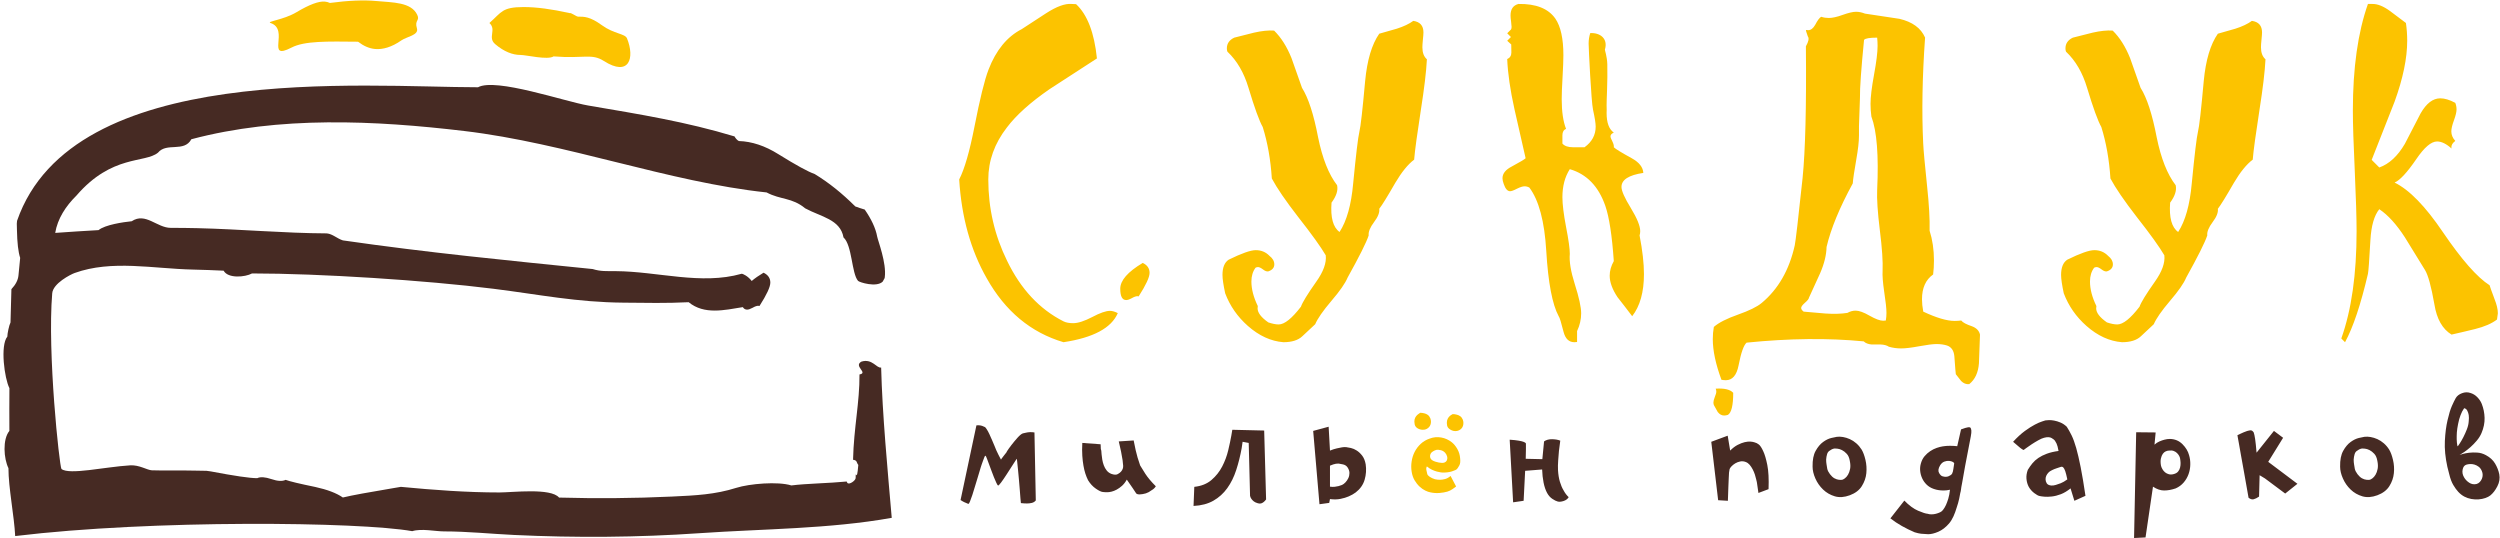
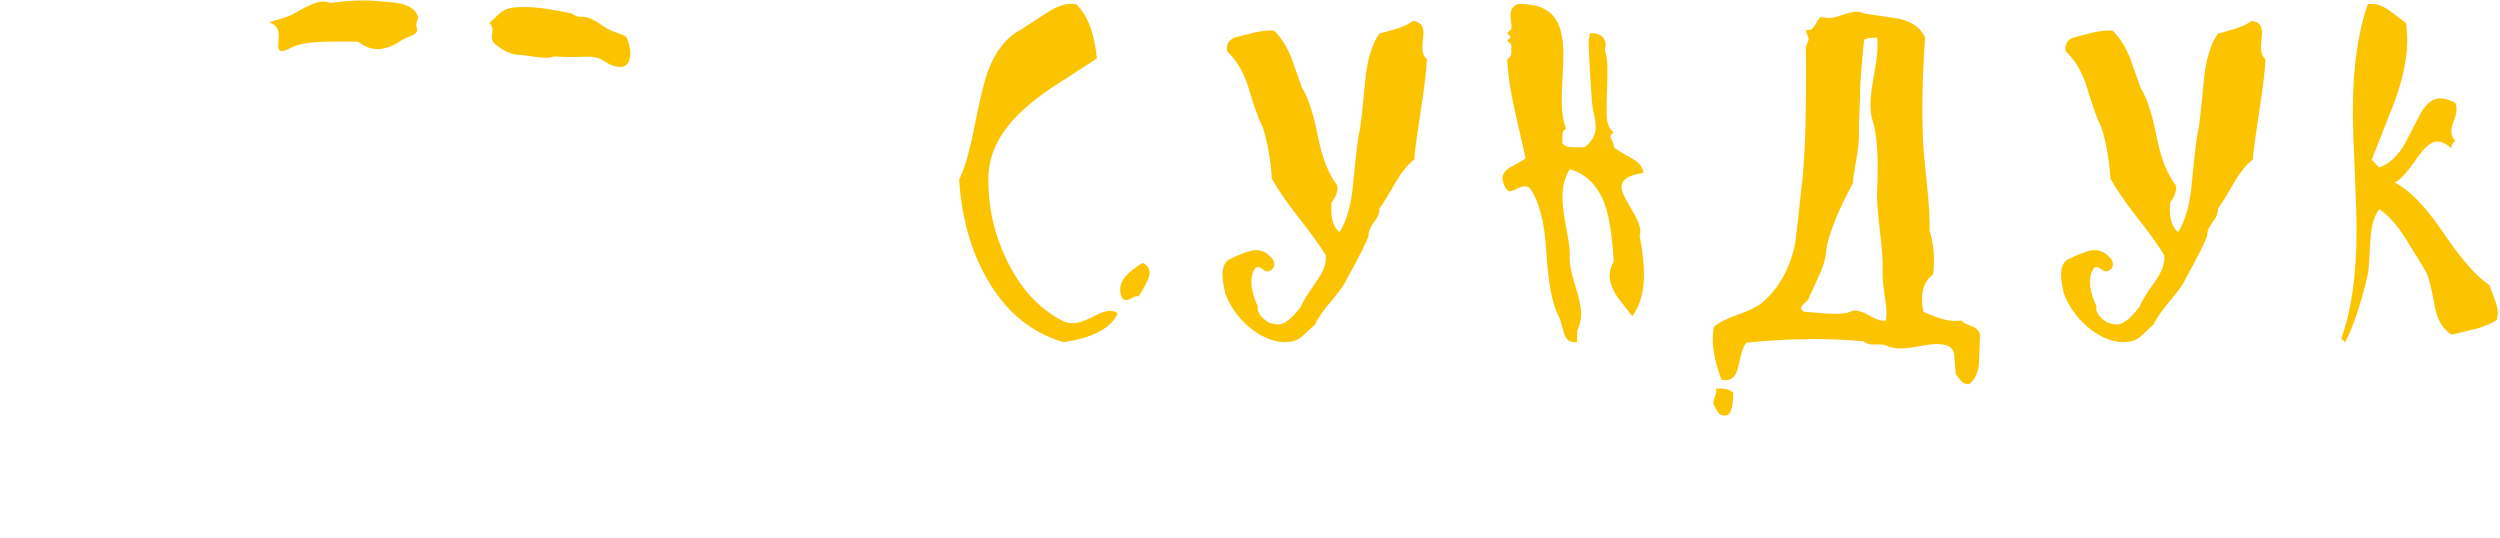
<svg xmlns="http://www.w3.org/2000/svg" width="540.1pt" height="116.3pt" viewBox="0 0 540.1 116.3" version="1.1">
  <defs>
    <clipPath id="clip1">
-       <path d="M 326 84 L 540.102 84 L 540.102 116.301 L 326 116.301 Z M 326 84 " />
-     </clipPath>
+       </clipPath>
  </defs>
  <g id="surface1">
    <path style=" stroke:none;fill-rule:evenodd;fill:rgb(98.827%,76.562%,0%);fill-opacity:1;" d="M 241.488 67.645 C 240.117 70.855 236.203 72.957 229.762 73.93 C 222.711 71.844 217.168 67.246 213.164 60.105 C 209.707 54.027 207.727 46.934 207.223 38.77 C 208.383 36.516 209.477 32.711 210.527 27.352 C 211.688 21.41 212.691 17.301 213.559 15.047 C 215.188 10.812 217.594 7.906 220.746 6.289 C 222.496 5.164 224.25 4.023 226 2.863 C 228.27 1.402 230.098 0.734 231.496 0.855 L 232.473 0.898 C 234.906 3.152 236.414 7.066 236.98 12.625 C 233.566 14.832 230.141 17.055 226.715 19.281 C 222.621 22.113 219.559 24.852 217.535 27.531 C 214.852 30.988 213.512 34.734 213.512 38.77 C 213.512 45 214.867 50.848 217.578 56.359 C 220.52 62.449 224.582 66.805 229.762 69.426 C 230.324 69.699 231.023 69.82 231.848 69.82 C 232.898 69.82 234.254 69.379 235.957 68.496 C 237.648 67.598 238.93 67.156 239.797 67.156 C 240.27 67.156 240.832 67.309 241.488 67.645 Z M 248.355 58.949 C 248.355 59.891 247.562 61.582 245.992 64.035 L 245.719 63.988 C 245.43 63.988 245.02 64.125 244.516 64.414 C 244.016 64.688 243.602 64.824 243.312 64.824 C 242.445 64.824 242.02 64.02 242.02 62.375 C 242.02 60.594 243.633 58.734 246.879 56.801 C 247.867 57.273 248.355 57.988 248.355 58.949 Z M 308.266 12.809 C 308.129 15.52 307.688 19.145 306.973 23.695 C 306.18 28.844 305.68 32.438 305.512 34.492 C 304.172 35.496 302.816 37.172 301.445 39.488 C 299.723 42.488 298.566 44.359 297.973 45.105 C 298.078 45.883 297.715 46.844 296.848 47.984 C 295.992 49.125 295.598 50.086 295.688 50.863 C 295.188 52.383 293.664 55.414 291.137 59.969 C 290.633 61.188 289.477 62.859 287.633 65.008 C 285.805 67.156 284.648 68.832 284.133 70.047 C 283.188 70.945 282.258 71.816 281.344 72.652 C 280.445 73.504 279.074 73.93 277.266 73.93 C 274.566 73.719 272.012 72.547 269.59 70.414 C 267.367 68.449 265.723 66.105 264.688 63.363 C 264.305 61.582 264.105 60.258 264.105 59.391 C 264.105 57.789 264.547 56.695 265.445 56.102 C 268.234 54.73 270.184 54.043 271.293 54.043 C 272.48 54.043 273.473 54.457 274.277 55.293 C 274.965 55.824 275.301 56.434 275.301 57.121 C 275.301 57.82 274.871 58.34 274.004 58.629 C 273.684 58.688 273.289 58.551 272.848 58.203 C 272.406 57.867 272.039 57.699 271.781 57.699 C 271.598 57.699 271.418 57.746 271.25 57.836 C 270.656 58.629 270.352 59.633 270.352 60.82 C 270.352 62.449 270.809 64.215 271.734 66.121 C 271.707 66.301 271.691 66.469 271.691 66.621 C 271.691 67.566 272.469 68.57 274.004 69.652 C 274.871 69.941 275.617 70.094 276.242 70.094 C 277.492 70.094 279.09 68.816 281.055 66.258 C 281.359 65.359 282.457 63.562 284.359 60.867 C 285.914 58.688 286.598 56.785 286.414 55.156 C 285.363 53.359 283.398 50.617 280.477 46.902 C 277.75 43.387 275.848 40.598 274.766 38.559 C 274.508 34.508 273.852 30.809 272.801 27.441 C 272.055 26.133 271.035 23.316 269.727 18.977 C 268.75 15.703 267.23 13.098 265.172 11.164 C 265.082 10.949 265.051 10.723 265.051 10.449 C 265.051 9.414 265.586 8.637 266.648 8.133 C 268.082 7.77 269.496 7.418 270.93 7.051 C 272.605 6.672 274.035 6.52 275.254 6.609 C 276.777 8.102 278.023 10.082 279.016 12.551 C 279.777 14.68 280.539 16.828 281.285 18.977 C 282.652 21.137 283.812 24.699 284.754 29.633 C 285.684 34.219 287.055 37.676 288.867 40.02 C 289.109 41.133 288.699 42.379 287.664 43.781 C 287.422 47.008 288 49.125 289.398 50.117 C 290.953 47.727 291.93 44.238 292.34 39.625 C 292.949 33.379 293.391 29.664 293.68 28.461 C 293.953 27.395 294.363 23.742 294.926 17.5 C 295.355 13.008 296.359 9.594 297.973 7.281 C 299.223 6.914 300.484 6.566 301.766 6.199 C 303.242 5.727 304.43 5.164 305.328 4.508 C 306.789 4.723 307.52 5.543 307.52 7.008 C 307.52 7.34 307.477 7.859 307.398 8.59 C 307.324 9.32 307.293 9.867 307.293 10.219 C 307.293 11.375 307.613 12.246 308.266 12.809 Z M 355.023 37.355 C 351.871 37.828 350.305 38.832 350.305 40.387 C 350.305 41.223 350.973 42.746 352.328 44.953 C 353.684 47.176 354.352 48.836 354.352 49.934 C 354.352 50.254 354.309 50.574 354.215 50.863 C 354.84 54.105 355.16 56.891 355.16 59.207 C 355.16 63.105 354.309 66.137 352.617 68.312 C 351.582 66.941 350.531 65.57 349.449 64.203 C 348.324 62.512 347.758 60.957 347.758 59.57 C 347.758 58.52 348.051 57.469 348.645 56.406 C 348.262 50.863 347.652 46.902 346.816 44.48 C 345.355 40.262 342.797 37.613 339.141 36.547 C 338.074 38.207 337.543 40.234 337.543 42.609 C 337.543 44.102 337.801 46.246 338.332 49.035 C 338.883 51.836 339.141 53.77 339.141 54.836 C 338.988 56.48 339.355 58.645 340.207 61.352 C 341.137 64.262 341.594 66.379 341.594 67.688 C 341.594 68.996 341.305 70.277 340.711 71.527 L 340.711 73.887 C 340.496 73.918 340.297 73.93 340.129 73.93 C 338.957 73.93 338.195 73.199 337.801 71.738 C 337.297 69.73 336.949 68.57 336.734 68.312 C 335.363 65.785 334.465 61.078 334.055 54.211 C 333.676 47.816 332.457 43.246 330.402 40.523 C 330.066 40.34 329.73 40.25 329.363 40.25 C 328.953 40.25 328.406 40.43 327.703 40.781 C 327.004 41.148 326.516 41.312 326.242 41.312 C 325.68 41.312 325.223 40.797 324.871 39.762 C 324.691 39.289 324.598 38.863 324.598 38.512 C 324.598 37.492 325.27 36.656 326.609 35.969 C 328.391 35.012 329.379 34.414 329.594 34.188 C 328.785 30.672 327.996 27.152 327.188 23.605 C 326.258 19.418 325.742 15.809 325.617 12.762 C 326.211 12.504 326.516 12.016 326.516 11.348 C 326.516 9.914 326.488 9.32 326.426 9.551 L 325.617 8.805 L 326.426 7.996 L 325.617 7.188 L 326.426 6.383 C 326.516 6.262 326.562 6.078 326.562 5.805 C 326.562 5.621 326.516 5.254 326.457 4.691 C 326.379 4.129 326.336 3.688 326.336 3.352 C 326.336 1.98 326.898 1.16 328.039 0.855 C 331.832 0.793 334.496 1.844 336.02 4.023 C 337.176 5.711 337.754 8.348 337.754 11.926 C 337.754 12.961 337.695 14.543 337.574 16.676 C 337.449 18.793 337.391 20.375 337.391 21.426 C 337.391 24.121 337.711 26.27 338.332 27.852 C 337.801 28.051 337.543 28.523 337.543 29.223 C 337.543 30.457 337.543 31.051 337.543 31.02 C 338.016 31.555 338.777 31.812 339.812 31.812 C 340.648 31.812 341.484 31.812 342.324 31.812 C 343.922 30.656 344.73 29.176 344.73 27.352 C 344.73 26.621 344.531 25.387 344.152 23.68 C 343.77 21.961 343.207 10.316 343.207 9.418 C 343.207 8.629 343.328 7.867 343.555 7.152 C 345.672 7.027 347.449 8.324 346.723 10.715 C 346.688 10.832 347.199 12.211 347.242 13.867 C 347.34 17.258 347.055 22.219 347.09 22.723 C 347.145 23.465 347.09 24.031 347.09 24.41 C 347.09 26.496 347.605 27.914 348.645 28.645 C 348.172 28.859 347.926 29.133 347.926 29.453 C 347.926 29.664 348.062 30.031 348.34 30.562 C 348.598 31.098 348.703 31.523 348.645 31.812 C 349.008 32.176 350.305 32.969 352.527 34.188 C 354.125 35.07 354.961 36.137 355.023 37.355 Z M 427.758 72.285 C 427.727 73.641 427.652 75.715 427.531 78.484 C 427.379 80.512 426.676 82.004 425.43 82.992 C 424.773 83.055 424.195 82.824 423.691 82.32 C 423.297 81.82 422.914 81.316 422.535 80.844 C 422.504 80.754 422.398 79.445 422.215 76.918 C 422.094 75.727 421.574 74.969 420.648 74.648 C 419.977 74.434 419.215 74.328 418.379 74.328 C 417.57 74.328 416.32 74.496 414.633 74.801 C 412.941 75.121 411.633 75.273 410.703 75.273 C 409.789 75.273 408.906 75.148 408.07 74.906 C 407.656 74.617 407.047 74.449 406.242 74.418 C 405.617 74.418 404.977 74.418 404.324 74.418 C 403.621 74.359 403.043 74.145 402.633 73.75 C 394.957 73.004 386.535 73.094 377.34 74.023 C 376.715 74.555 376.137 76.184 375.605 78.926 C 375.191 81.074 374.262 82.141 372.848 82.141 C 372.543 82.141 372.223 82.109 371.902 82.047 C 370.656 78.684 370.031 75.758 370.031 73.262 C 370.031 72.348 370.105 71.465 370.258 70.629 C 371.293 69.715 373.031 68.832 375.453 67.977 C 377.871 67.125 379.594 66.289 380.598 65.449 C 384.16 62.48 386.551 58.34 387.738 53.008 C 387.938 52.051 388.5 47.207 389.43 38.465 C 390.023 32.574 390.27 23.086 390.145 10.008 C 390.738 8.957 390.875 8.254 390.559 7.859 C 390.254 6.992 390.117 6.535 390.145 6.473 C 390.328 6.504 390.496 6.52 390.648 6.52 C 391.211 6.52 391.715 6.137 392.156 5.363 C 392.66 4.387 393.102 3.809 393.449 3.625 C 394.012 3.809 394.562 3.883 395.109 3.883 C 395.84 3.883 396.848 3.672 398.094 3.215 C 399.344 2.773 400.301 2.543 400.988 2.543 C 401.613 2.543 402.25 2.684 402.906 2.941 C 405.375 3.305 407.855 3.672 410.352 4.066 C 413.156 4.723 414.996 6.062 415.895 8.117 C 415.285 16.629 415.164 24.23 415.484 30.914 C 415.547 32.375 415.836 35.496 416.336 40.293 C 416.75 44.16 416.93 47.344 416.871 49.84 C 417.496 51.805 417.812 53.938 417.812 56.27 C 417.812 57.305 417.754 58.324 417.633 59.297 C 416.031 60.426 415.227 62.207 415.227 64.656 C 415.227 65.449 415.316 66.348 415.5 67.324 C 418.348 68.664 420.602 69.332 422.277 69.332 C 422.746 69.332 423.219 69.301 423.707 69.242 C 424.027 69.668 424.805 70.078 426.023 70.488 C 426.996 70.855 427.574 71.449 427.758 72.285 Z M 374.445 84.863 C 374.445 87.559 374.066 89.16 373.289 89.633 C 372.984 89.723 372.727 89.77 372.48 89.77 C 371.949 89.77 371.492 89.508 371.098 89.008 C 370.836 88.504 370.547 88.004 370.258 87.5 C 370.199 87.316 370.168 87.133 370.168 86.953 C 370.168 86.66 370.273 86.266 370.473 85.75 C 370.684 85.246 370.793 84.863 370.793 84.59 C 370.793 84.395 370.746 84.18 370.656 83.965 C 372.527 83.844 373.793 84.148 374.445 84.863 Z M 407.414 69.242 C 407.504 68.707 407.551 68.16 407.551 67.598 C 407.551 66.637 407.383 65.129 407.062 63.043 C 406.773 61.051 406.652 59.555 406.715 58.535 C 406.805 56.512 406.605 53.586 406.121 49.734 C 405.648 45.883 405.449 42.973 405.543 41.008 C 405.891 33.609 405.48 28.324 404.293 25.172 C 404.172 24.273 404.109 23.375 404.109 22.445 C 404.109 20.953 404.367 18.852 404.871 16.113 C 405.375 13.371 405.633 11.316 405.633 9.914 C 405.633 9.32 405.602 8.727 405.543 8.133 C 403.91 8.133 402.969 8.285 402.707 8.621 C 402.098 14.805 401.793 18.992 401.824 21.152 L 401.613 27.273 C 401.613 27.914 401.613 28.582 401.613 29.27 C 401.613 30.578 401.414 32.316 401.035 34.445 C 400.594 36.973 400.332 38.711 400.273 39.625 C 397.426 44.832 395.535 49.414 394.609 53.359 C 394.578 55.066 394.121 56.953 393.223 59.023 C 392.43 60.789 391.621 62.543 390.816 64.293 C 390.785 64.566 390.496 64.934 389.949 65.402 C 389.398 65.891 389.125 66.258 389.125 66.531 C 389.125 66.789 389.309 67.062 389.66 67.324 C 389.871 67.324 391.441 67.461 394.395 67.734 C 396.176 67.855 397.746 67.809 399.113 67.598 C 399.707 67.262 400.301 67.109 400.895 67.109 C 401.645 67.109 402.648 67.477 403.91 68.207 C 405.176 68.922 406.148 69.289 406.836 69.289 C 407.047 69.289 407.23 69.273 407.414 69.242 Z M 489.438 12.809 C 489.301 15.52 488.859 19.145 488.145 23.695 C 487.352 28.844 486.848 32.438 486.68 34.492 C 485.34 35.496 483.984 37.172 482.617 39.488 C 480.895 42.488 479.738 44.359 479.145 45.105 C 479.25 45.883 478.883 46.844 478.016 47.984 C 477.164 49.125 476.77 50.086 476.859 50.863 C 476.355 52.383 474.836 55.414 472.305 59.969 C 471.805 61.188 470.648 62.859 468.805 65.008 C 466.977 67.156 465.82 68.832 465.301 70.047 C 464.359 70.945 463.43 71.816 462.516 72.652 C 461.617 73.504 460.246 73.93 458.434 73.93 C 455.738 73.719 453.18 72.547 450.758 70.414 C 448.535 68.449 446.891 66.105 445.855 63.363 C 445.477 61.582 445.277 60.258 445.277 59.391 C 445.277 57.789 445.719 56.695 446.617 56.102 C 449.402 54.73 451.352 54.043 452.465 54.043 C 453.652 54.043 454.641 54.457 455.449 55.293 C 456.133 55.824 456.469 56.434 456.469 57.121 C 456.469 57.82 456.043 58.34 455.176 58.629 C 454.855 58.688 454.461 58.551 454.02 58.203 C 453.578 57.867 453.211 57.699 452.953 57.699 C 452.77 57.699 452.586 57.746 452.418 57.836 C 451.824 58.629 451.52 59.633 451.52 60.82 C 451.52 62.449 451.977 64.215 452.906 66.121 C 452.875 66.301 452.859 66.469 452.859 66.621 C 452.859 67.566 453.637 68.57 455.176 69.652 C 456.043 69.941 456.789 70.094 457.414 70.094 C 458.664 70.094 460.262 68.816 462.227 66.258 C 462.531 65.359 463.625 63.562 465.531 60.867 C 467.082 58.688 467.77 56.785 467.586 55.156 C 466.535 53.359 464.57 50.617 461.648 46.902 C 458.922 43.387 457.02 40.598 455.938 38.559 C 455.676 34.508 455.023 30.809 453.973 27.441 C 453.227 26.133 452.207 23.316 450.895 18.977 C 449.922 15.703 448.398 13.098 446.344 11.164 C 446.25 10.949 446.223 10.723 446.223 10.449 C 446.223 9.414 446.754 8.637 447.82 8.133 C 449.25 7.77 450.668 7.418 452.098 7.051 C 453.773 6.672 455.207 6.52 456.426 6.609 C 457.945 8.102 459.195 10.082 460.184 12.551 C 460.945 14.68 461.707 16.828 462.453 18.977 C 463.824 21.137 464.98 24.699 465.926 29.633 C 466.855 34.219 468.227 37.676 470.039 40.02 C 470.281 41.133 469.871 42.379 468.836 43.781 C 468.59 47.008 469.168 49.125 470.57 50.117 C 472.125 47.727 473.098 44.238 473.508 39.625 C 474.117 33.379 474.559 29.664 474.848 28.461 C 475.125 27.395 475.535 23.742 476.098 17.5 C 476.523 13.008 477.531 9.594 479.145 7.281 C 480.391 6.914 481.656 6.566 482.934 6.199 C 484.414 5.727 485.602 5.164 486.5 4.508 C 487.961 4.723 488.691 5.543 488.691 7.008 C 488.691 7.34 488.645 7.859 488.57 8.59 C 488.492 9.32 488.461 9.867 488.461 10.219 C 488.461 11.375 488.781 12.246 489.438 12.809 Z M 539.637 67.688 C 539.637 67.688 539.574 68.129 539.453 69.027 C 538.324 69.895 536.742 70.582 534.715 71.086 C 533.027 71.496 531.336 71.906 529.629 72.285 C 527.68 71.098 526.434 68.922 525.93 65.77 C 525.246 61.871 524.559 59.391 523.891 58.324 C 522.43 55.965 520.98 53.617 519.551 51.273 C 517.738 48.473 515.895 46.445 514.023 45.195 C 512.926 46.539 512.285 48.762 512.105 51.852 C 511.859 56.191 511.691 58.629 511.57 59.16 C 510.016 65.801 508.371 70.719 506.621 73.93 L 505.816 73.125 C 508.023 66.941 509.117 59.223 509.117 49.977 C 509.117 47.055 508.98 42.699 508.723 36.898 C 508.449 31.098 508.312 26.758 508.312 23.879 C 508.312 14.68 509.395 7.008 511.57 0.855 L 512.5 0.855 C 513.609 0.824 514.891 1.328 516.336 2.379 C 517.48 3.23 518.621 4.098 519.777 4.965 C 519.961 6.246 520.051 7.523 520.051 8.805 C 520.051 12.578 519.141 16.965 517.328 21.961 C 515.684 26.148 514.039 30.352 512.379 34.539 L 514.023 36.184 C 516.168 35.422 518.012 33.699 519.551 31.066 C 520.691 28.887 521.82 26.695 522.945 24.504 C 524.195 22.324 525.609 21.242 527.195 21.242 C 528.137 21.242 529.219 21.562 530.438 22.219 C 530.621 22.676 530.711 23.148 530.711 23.648 C 530.711 24.184 530.527 24.977 530.148 25.996 C 529.77 27.016 529.586 27.824 529.586 28.387 C 529.586 29.133 529.875 29.816 530.438 30.441 C 529.781 30.945 529.508 31.492 529.629 32.086 C 528.504 31.066 527.469 30.562 526.508 30.562 C 525.23 30.562 523.738 31.844 522 34.402 C 520.023 37.293 518.453 38.969 517.328 39.441 C 520.508 40.996 523.98 44.559 527.758 50.145 C 531.809 56.102 535.172 59.922 537.852 61.629 C 537.867 61.766 538.234 62.77 538.918 64.613 C 539.391 65.801 539.637 66.82 539.637 67.688 Z M 539.637 67.688 " />
    <g clip-path="url(#clip1)" clip-rule="nonzero">
      <path style=" stroke:none;fill-rule:evenodd;fill:rgb(27.44%,16.479%,13.719%);fill-opacity:1;" d="M 511.953 103.652 C 512.09 103.625 512.285 103.523 512.531 103.344 C 512.777 103.164 513.004 102.906 513.211 102.562 C 513.418 102.219 513.57 101.797 513.664 101.305 C 513.762 100.809 513.742 100.23 513.605 99.57 C 513.492 98.91 513.273 98.402 512.945 98.043 C 512.613 97.688 512.27 97.418 511.914 97.238 C 511.555 97.062 511.227 96.957 510.922 96.93 C 510.621 96.902 510.426 96.891 510.344 96.891 C 510.016 96.918 509.684 97.055 509.355 97.301 C 509.023 97.465 508.805 97.734 508.695 98.105 C 508.586 98.477 508.516 98.871 508.488 99.281 C 508.488 99.668 508.516 100.012 508.57 100.312 C 508.625 100.617 508.68 100.945 508.734 101.305 C 508.82 101.66 509.012 102.039 509.312 102.438 C 509.617 102.836 509.934 103.133 510.262 103.324 C 510.621 103.516 510.949 103.625 511.254 103.652 C 511.555 103.68 511.789 103.68 511.953 103.652 Z M 516.16 97.137 C 516.492 97.688 516.766 98.43 516.984 99.363 C 517.207 100.301 517.27 101.254 517.172 102.23 C 517.074 103.207 516.754 104.137 516.203 105.016 C 515.652 105.895 514.785 106.555 513.605 106.996 C 512.422 107.434 511.344 107.512 510.367 107.223 C 509.391 106.934 508.543 106.445 507.828 105.758 C 507.113 105.07 506.559 104.273 506.16 103.363 C 505.758 102.457 505.559 101.605 505.559 100.809 C 505.531 99.379 505.754 98.242 506.219 97.406 C 506.688 96.566 507.223 95.926 507.828 95.488 C 508.434 95.047 509.023 94.758 509.602 94.621 C 510.18 94.484 510.578 94.402 510.797 94.371 C 511.211 94.316 511.656 94.332 512.141 94.414 C 512.621 94.496 513.109 94.648 513.605 94.867 C 514.098 95.09 514.566 95.391 515.008 95.777 C 515.445 96.16 515.832 96.613 516.16 97.137 Z M 483.387 94 C 484.43 93.508 485.125 93.211 485.469 93.113 C 485.812 93.02 486.051 92.969 486.191 92.969 C 486.438 92.941 486.672 93.094 486.891 93.426 C 487 93.727 487.105 94.203 487.199 94.848 C 487.297 95.492 487.398 96.477 487.508 97.797 L 491.262 93.094 L 493.242 94.578 L 490.027 99.777 L 496.336 104.52 L 493.695 106.625 L 489.324 103.363 L 488.168 102.664 L 488.047 107.285 C 487.605 107.586 487.215 107.777 486.871 107.863 C 486.527 107.945 486.164 107.836 485.777 107.531 C 485.391 105.332 485.062 103.469 484.789 101.941 C 484.512 100.414 484.285 99.152 484.105 98.148 C 483.93 97.145 483.789 96.367 483.695 95.816 C 483.598 95.266 483.523 94.855 483.469 94.578 C 483.414 94.305 483.387 94.141 483.387 94.086 C 483.387 94.031 483.387 94 483.387 94 Z M 469.625 102.418 C 470.035 102.305 470.348 102.129 470.551 101.879 C 470.758 101.633 470.902 101.344 470.984 101.016 C 471.066 100.684 471.102 100.348 471.09 100.004 C 471.074 99.66 471.039 99.336 470.984 99.035 C 470.957 98.871 470.891 98.684 470.781 98.477 C 470.668 98.27 470.52 98.07 470.324 97.879 C 470.133 97.688 469.895 97.535 469.605 97.426 C 469.316 97.316 468.977 97.289 468.594 97.344 C 468.375 97.344 468.141 97.398 467.891 97.508 C 467.645 97.617 467.43 97.797 467.254 98.043 C 467.074 98.293 466.938 98.629 466.84 99.055 C 466.742 99.48 466.75 99.996 466.859 100.602 C 466.914 100.848 467.02 101.102 467.172 101.363 C 467.32 101.625 467.516 101.852 467.746 102.047 C 467.98 102.238 468.258 102.375 468.574 102.457 C 468.891 102.539 469.238 102.527 469.625 102.418 Z M 472.926 98.332 C 473.117 98.965 473.207 99.641 473.191 100.355 C 473.18 101.07 473.055 101.758 472.82 102.418 C 472.586 103.078 472.238 103.68 471.77 104.23 C 471.301 104.781 470.723 105.207 470.035 105.512 C 469.156 105.812 468.324 105.965 467.543 105.965 C 466.758 105.965 465.953 105.688 465.129 105.141 L 463.52 116.109 L 461.043 116.234 L 461.5 93.383 L 465.707 93.426 L 465.457 96.062 C 465.789 95.762 466.145 95.527 466.531 95.363 C 466.914 95.199 467.273 95.074 467.602 94.992 C 467.988 94.883 468.387 94.828 468.801 94.828 C 469.871 94.855 470.773 95.23 471.5 95.961 C 472.23 96.691 472.703 97.48 472.926 98.332 Z M 443.117 104.891 C 443.422 104.918 443.75 104.879 444.109 104.77 C 444.41 104.684 444.773 104.562 445.199 104.398 C 445.629 104.23 446.102 103.957 446.625 103.57 C 446.461 102.773 446.309 102.176 446.172 101.777 C 446.031 101.379 445.887 101.109 445.738 100.973 C 445.586 100.836 445.406 100.801 445.199 100.871 C 444.996 100.938 444.727 101.027 444.398 101.137 C 443.984 101.273 443.668 101.398 443.449 101.508 C 443.336 101.562 443.195 101.641 443.016 101.734 C 442.836 101.832 442.664 101.969 442.5 102.148 C 442.336 102.328 442.195 102.535 442.086 102.766 C 441.977 103 441.922 103.254 441.922 103.531 C 441.922 103.832 442.004 104.121 442.168 104.398 C 442.336 104.672 442.648 104.836 443.117 104.891 Z M 446.5 92.188 C 446.859 92.738 447.207 93.363 447.551 94.062 C 447.895 94.766 448.227 95.672 448.543 96.785 C 448.859 97.898 449.18 99.289 449.512 100.953 C 449.84 102.617 450.184 104.672 450.543 107.117 L 448.148 108.191 L 447.324 105.512 C 446.609 106.086 445.91 106.508 445.223 106.77 C 444.535 107.031 443.887 107.195 443.281 107.262 C 442.68 107.332 442.141 107.344 441.676 107.305 C 441.207 107.262 440.863 107.215 440.645 107.16 C 440.34 107.105 439.949 106.891 439.469 106.52 C 438.984 106.148 438.594 105.703 438.293 105.18 C 438.016 104.656 437.852 104.082 437.797 103.449 C 437.742 102.816 437.84 102.168 438.086 101.508 C 438.387 101.016 438.719 100.547 439.074 100.105 C 439.434 99.668 439.867 99.273 440.375 98.93 C 440.883 98.586 441.488 98.285 442.191 98.023 C 442.891 97.762 443.738 97.562 444.727 97.426 C 444.59 96.656 444.445 96.121 444.293 95.816 C 444.141 95.516 444.027 95.309 443.941 95.199 C 443.859 95.062 443.625 94.875 443.242 94.641 C 442.855 94.406 442.305 94.387 441.59 94.578 C 441.262 94.66 440.848 94.84 440.355 95.117 C 439.859 95.391 439.387 95.68 438.93 95.98 C 438.477 96.285 438.078 96.559 437.734 96.809 C 437.391 97.055 437.207 97.191 437.18 97.219 C 437.012 97.164 436.766 97.008 436.434 96.746 C 436.105 96.484 435.598 96.051 434.91 95.445 C 435.789 94.484 436.637 93.707 437.445 93.113 C 438.258 92.523 438.98 92.062 439.613 91.734 C 440.246 91.402 440.766 91.176 441.18 91.051 C 441.59 90.93 441.824 90.852 441.879 90.824 C 442.047 90.797 442.301 90.777 442.645 90.762 C 442.988 90.75 443.371 90.785 443.797 90.867 C 444.227 90.949 444.672 91.086 445.141 91.281 C 445.605 91.473 446.059 91.773 446.5 92.188 Z M 421.727 102.336 C 421.863 102.086 421.961 101.723 422.016 101.242 C 422.07 100.758 422.125 100.395 422.18 100.148 C 422.207 100.039 422.109 99.922 421.891 99.797 C 421.672 99.672 421.395 99.598 421.066 99.57 C 420.734 99.543 420.391 99.598 420.035 99.734 C 419.676 99.871 419.375 100.148 419.129 100.559 C 418.742 101.219 418.672 101.762 418.922 102.191 C 419.168 102.617 419.43 102.855 419.703 102.91 C 420.172 103.051 420.594 103.043 420.965 102.891 C 421.336 102.738 421.59 102.555 421.727 102.336 Z M 425.645 92.352 C 425.781 92.488 425.863 92.703 425.891 92.992 C 425.918 93.281 425.879 93.715 425.77 94.289 C 425.246 96.957 424.84 99.074 424.551 100.645 C 424.262 102.211 424.051 103.406 423.914 104.23 C 423.828 104.645 423.77 104.973 423.727 105.223 C 423.684 105.469 423.656 105.668 423.645 105.82 C 423.629 105.973 423.609 106.094 423.582 106.191 C 423.555 106.285 423.527 106.391 423.5 106.5 C 423.473 106.719 423.391 107.148 423.254 107.777 C 423.113 108.41 422.938 109.043 422.715 109.676 C 422.523 110.336 422.289 110.969 422.016 111.574 C 421.738 112.18 421.422 112.688 421.066 113.102 C 420.352 113.926 419.582 114.516 418.758 114.875 C 417.93 115.23 417.203 115.41 416.57 115.41 C 415.938 115.383 415.43 115.348 415.043 115.309 C 414.66 115.266 414.191 115.164 413.641 114.996 C 412.68 114.586 411.758 114.133 410.879 113.637 C 409.996 113.141 409.172 112.59 408.402 111.988 L 411.414 108.148 C 412.43 109.195 413.422 109.926 414.383 110.336 C 415.348 110.75 416.035 110.969 416.445 110.996 C 416.668 111.078 416.941 111.121 417.27 111.121 C 417.602 111.121 417.926 111.078 418.242 110.996 C 418.559 110.914 418.859 110.805 419.148 110.668 C 419.438 110.527 419.648 110.352 419.789 110.129 C 420.008 109.855 420.215 109.512 420.406 109.098 C 420.57 108.742 420.734 108.293 420.902 107.758 C 421.066 107.223 421.191 106.57 421.273 105.801 C 420.805 105.91 420.359 105.965 419.934 105.965 C 419.504 105.965 419.129 105.938 418.797 105.883 C 418.469 105.828 418.199 105.766 417.992 105.695 C 417.785 105.629 417.684 105.594 417.684 105.594 C 417.133 105.398 416.652 105.105 416.238 104.707 C 415.828 104.309 415.504 103.852 415.27 103.344 C 415.035 102.836 414.891 102.301 414.836 101.734 C 414.781 101.172 414.836 100.617 415.004 100.066 C 415.168 99.488 415.43 98.984 415.785 98.559 C 416.145 98.133 416.551 97.77 417.004 97.465 C 417.457 97.164 417.926 96.93 418.406 96.766 C 418.887 96.602 419.32 96.492 419.703 96.434 C 419.73 96.434 419.883 96.414 420.16 96.375 C 420.434 96.332 420.82 96.312 421.312 96.312 C 421.562 96.312 421.809 96.32 422.055 96.332 C 422.305 96.348 422.566 96.367 422.84 96.395 L 423.664 92.766 C 424.023 92.625 424.324 92.523 424.574 92.453 C 424.82 92.387 425.027 92.34 425.191 92.309 C 425.383 92.281 425.535 92.297 425.645 92.352 Z M 397.984 103.652 C 398.121 103.625 398.312 103.523 398.562 103.344 C 398.809 103.164 399.035 102.906 399.242 102.562 C 399.449 102.219 399.598 101.797 399.695 101.305 C 399.793 100.809 399.77 100.23 399.633 99.57 C 399.523 98.91 399.305 98.402 398.973 98.043 C 398.645 97.688 398.301 97.418 397.941 97.238 C 397.586 97.062 397.254 96.957 396.953 96.93 C 396.648 96.902 396.457 96.891 396.375 96.891 C 396.043 96.918 395.715 97.055 395.383 97.301 C 395.055 97.465 394.836 97.734 394.727 98.105 C 394.613 98.477 394.547 98.871 394.52 99.281 C 394.52 99.668 394.547 100.012 394.602 100.312 C 394.656 100.617 394.711 100.945 394.766 101.305 C 394.848 101.66 395.039 102.039 395.344 102.438 C 395.645 102.836 395.961 103.133 396.293 103.324 C 396.648 103.516 396.98 103.625 397.281 103.652 C 397.586 103.68 397.816 103.68 397.984 103.652 Z M 402.191 97.137 C 402.52 97.688 402.797 98.43 403.016 99.363 C 403.234 100.301 403.297 101.254 403.203 102.23 C 403.105 103.207 402.781 104.137 402.23 105.016 C 401.684 105.895 400.816 106.555 399.633 106.996 C 398.449 107.434 397.371 107.512 396.395 107.223 C 395.418 106.934 394.574 106.445 393.859 105.758 C 393.145 105.07 392.586 104.273 392.188 103.363 C 391.789 102.457 391.59 101.605 391.59 100.809 C 391.562 99.379 391.781 98.242 392.25 97.406 C 392.719 96.566 393.254 95.926 393.859 95.488 C 394.465 95.047 395.055 94.758 395.633 94.621 C 396.211 94.484 396.609 94.402 396.828 94.371 C 397.242 94.316 397.688 94.332 398.168 94.414 C 398.648 94.496 399.137 94.648 399.633 94.867 C 400.129 95.09 400.598 95.391 401.035 95.777 C 401.477 96.16 401.859 96.613 402.191 97.137 Z M 369.703 95.445 L 373.25 94.125 L 373.785 97.344 C 374.336 96.793 374.879 96.379 375.418 96.105 C 375.953 95.832 376.453 95.637 376.922 95.527 C 377.391 95.418 377.809 95.375 378.18 95.402 C 378.551 95.434 378.848 95.488 379.066 95.57 C 379.398 95.652 379.707 95.809 379.996 96.043 C 380.285 96.277 380.594 96.75 380.922 97.465 C 381.254 98.152 381.547 99.152 381.809 100.457 C 382.07 101.762 382.16 103.504 382.078 105.676 L 379.891 106.5 C 379.781 105.73 379.707 105.207 379.664 104.934 C 379.625 104.656 379.598 104.473 379.582 104.375 C 379.57 104.281 379.555 104.195 379.543 104.129 C 379.527 104.059 379.48 103.859 379.398 103.531 C 379.34 103.254 379.254 102.926 379.129 102.539 C 379.004 102.156 378.848 101.777 378.652 101.406 C 378.461 101.035 378.242 100.703 377.996 100.414 C 377.746 100.129 377.473 99.93 377.168 99.816 C 376.758 99.652 376.352 99.613 375.953 99.695 C 375.555 99.777 375.195 99.914 374.879 100.105 C 374.562 100.301 374.297 100.512 374.074 100.746 C 373.855 100.98 373.719 101.18 373.664 101.344 C 373.609 101.562 373.566 101.82 373.539 102.105 C 373.512 102.395 373.492 102.793 373.477 103.305 C 373.465 103.812 373.438 104.457 373.395 105.242 C 373.355 106.027 373.32 107.008 373.293 108.191 L 371.188 108.066 Z M 326.152 94.992 C 326.977 95.047 327.625 95.117 328.09 95.199 C 328.559 95.281 328.902 95.363 329.121 95.445 C 329.398 95.555 329.562 95.652 329.617 95.734 C 329.645 95.707 329.66 95.816 329.66 96.062 C 329.66 96.285 329.66 96.629 329.66 97.094 C 329.66 97.562 329.645 98.238 329.617 99.117 L 333.207 99.199 L 333.578 95.363 C 334.043 95.031 334.629 94.875 335.332 94.887 C 336.031 94.902 336.617 95.004 337.082 95.199 C 336.973 95.941 336.879 96.684 336.793 97.426 C 336.738 98.059 336.684 98.746 336.629 99.488 C 336.574 100.23 336.562 100.918 336.59 101.551 C 336.645 102.512 336.781 103.359 337 104.086 C 337.223 104.816 337.48 105.426 337.785 105.922 C 338.086 106.5 338.457 106.996 338.898 107.406 C 338.68 107.793 338.312 108.066 337.805 108.234 C 337.297 108.398 336.879 108.438 336.547 108.355 C 336.219 108.273 335.824 108.082 335.371 107.777 C 334.918 107.477 334.539 107.051 334.238 106.5 C 333.906 105.895 333.652 105.145 333.473 104.254 C 333.297 103.359 333.191 102.418 333.164 101.426 L 329.492 101.715 L 329.164 108.191 L 326.895 108.52 Z M 537.059 98.332 C 537.938 98.801 538.598 99.406 539.039 100.148 C 539.477 100.891 539.781 101.66 539.945 102.457 C 540.109 103.336 539.973 104.203 539.531 105.055 C 539.094 105.91 538.586 106.57 538.008 107.035 C 537.73 107.258 537.375 107.441 536.934 107.594 C 536.492 107.746 536.012 107.84 535.492 107.883 C 534.969 107.922 534.438 107.895 533.902 107.801 C 533.367 107.703 532.863 107.531 532.398 107.285 C 531.93 107.035 531.488 106.691 531.078 106.254 C 530.719 105.867 530.363 105.371 530.004 104.77 C 529.648 104.164 529.359 103.395 529.137 102.457 L 528.727 100.848 C 528.285 98.84 528.105 96.98 528.188 95.262 C 528.273 93.543 528.465 92.051 528.766 90.785 C 529.07 89.465 529.379 88.445 529.695 87.73 C 530.012 87.016 530.293 86.438 530.539 86 C 530.816 85.531 531.262 85.18 531.883 84.949 C 532.5 84.715 533.098 84.691 533.676 84.887 C 534.254 85.051 534.762 85.359 535.203 85.812 C 535.641 86.27 535.957 86.742 536.152 87.238 C 536.535 88.199 536.742 89.219 536.77 90.289 C 536.797 91.363 536.578 92.449 536.109 93.547 C 535.863 94.125 535.52 94.676 535.078 95.199 C 534.637 95.719 534.184 96.188 533.715 96.602 C 533.25 97.012 532.801 97.363 532.375 97.652 C 531.949 97.941 531.613 98.152 531.367 98.293 C 531.422 98.266 531.633 98.195 532.004 98.086 C 532.375 97.977 532.836 97.887 533.387 97.816 C 533.938 97.75 534.535 97.734 535.18 97.777 C 535.828 97.816 536.453 98.004 537.059 98.332 Z M 535.035 104.562 C 535.312 104.48 535.547 104.336 535.738 104.129 C 535.93 103.922 536.082 103.688 536.191 103.426 C 536.301 103.164 536.355 102.891 536.355 102.602 C 536.355 102.312 536.301 102.047 536.191 101.797 C 536.027 101.387 535.801 101.07 535.512 100.848 C 535.223 100.629 534.918 100.473 534.605 100.375 C 534.289 100.277 533.973 100.238 533.656 100.25 C 533.34 100.266 533.059 100.312 532.809 100.395 C 532.398 100.531 532.137 100.883 532.027 101.445 C 531.914 102.012 532.012 102.555 532.312 103.078 C 532.562 103.543 532.934 103.941 533.43 104.273 C 533.922 104.602 534.461 104.699 535.035 104.562 Z M 530.746 94.207 C 530.746 94.402 530.746 94.629 530.746 94.887 C 530.746 95.148 530.762 95.391 530.789 95.609 C 530.816 95.832 530.844 96.023 530.871 96.188 C 530.898 96.352 530.938 96.422 530.996 96.395 C 531.023 96.367 531.16 96.168 531.406 95.797 C 531.652 95.426 531.914 94.973 532.191 94.434 C 532.465 93.898 532.719 93.328 532.953 92.723 C 533.188 92.117 533.316 91.539 533.344 90.992 C 533.402 90.523 533.402 90.082 533.344 89.672 C 533.289 89.34 533.188 89.023 533.035 88.723 C 532.887 88.418 532.656 88.242 532.355 88.188 C 532.027 88.652 531.766 89.16 531.57 89.711 C 531.461 90.016 531.367 90.305 531.281 90.578 C 530.926 91.98 530.746 93.191 530.746 94.207 Z M 530.746 94.207 " />
    </g>
-     <path style=" stroke:none;fill-rule:evenodd;fill:rgb(98.827%,76.562%,0%);fill-opacity:1;" d="M 306.824 89.176 C 307.125 89.176 307.43 89.219 307.73 89.301 C 307.977 89.355 308.219 89.465 308.453 89.629 C 308.688 89.793 308.871 90.043 309.008 90.371 C 309.176 90.84 309.188 91.285 309.051 91.711 C 308.914 92.141 308.625 92.461 308.184 92.684 C 307.992 92.793 307.73 92.848 307.402 92.848 C 306.988 92.848 306.609 92.742 306.266 92.539 C 305.922 92.332 305.711 92.051 305.629 91.691 C 305.543 91.25 305.539 90.895 305.605 90.621 C 305.676 90.344 305.785 90.109 305.938 89.918 C 306.086 89.727 306.246 89.574 306.41 89.465 C 306.574 89.355 306.715 89.258 306.824 89.176 Z M 313.836 89.465 C 314.137 89.465 314.441 89.504 314.742 89.59 C 314.992 89.645 315.23 89.754 315.465 89.918 C 315.699 90.082 315.883 90.332 316.023 90.66 C 316.188 91.129 316.199 91.574 316.062 92 C 315.926 92.426 315.637 92.75 315.195 92.969 C 314.949 93.082 314.688 93.137 314.414 93.137 C 314.137 93.137 313.875 93.082 313.629 92.969 C 313.383 92.859 313.168 92.723 312.988 92.559 C 312.812 92.395 312.695 92.199 312.641 91.98 C 312.559 91.539 312.551 91.176 312.617 90.887 C 312.688 90.598 312.797 90.359 312.949 90.164 C 313.102 89.973 313.258 89.82 313.422 89.711 C 313.59 89.602 313.727 89.52 313.836 89.465 Z M 312.516 99.57 C 312.68 99.27 312.723 98.957 312.641 98.641 C 312.559 98.324 312.418 98.059 312.227 97.84 C 311.953 97.535 311.637 97.344 311.277 97.262 C 310.922 97.18 310.617 97.152 310.371 97.18 C 310.121 97.234 309.875 97.336 309.629 97.488 C 309.379 97.637 309.215 97.781 309.133 97.922 C 308.941 98.25 308.898 98.586 309.008 98.93 C 309.121 99.273 309.477 99.543 310.082 99.734 C 310.605 99.902 311.086 99.988 311.527 100.004 C 311.965 100.016 312.297 99.871 312.516 99.57 Z M 315.445 98.992 C 315.527 99.68 315.473 100.195 315.277 100.539 C 315.086 100.883 314.922 101.137 314.785 101.305 C 314.648 101.469 314.277 101.648 313.672 101.84 C 313.066 102.031 312.363 102.113 311.566 102.086 C 311.566 102.086 311.457 102.074 311.238 102.047 C 311.016 102.02 310.75 101.965 310.434 101.879 C 310.117 101.797 309.766 101.668 309.379 101.488 C 308.996 101.309 308.625 101.07 308.266 100.766 C 308.129 100.988 308.094 101.262 308.164 101.59 C 308.234 101.922 308.293 102.195 308.348 102.418 C 308.406 102.609 308.582 102.809 308.887 103.016 C 309.188 103.223 309.559 103.395 310 103.531 C 310.355 103.613 310.727 103.652 311.113 103.652 C 311.441 103.652 311.809 103.598 312.207 103.488 C 312.605 103.379 312.996 103.16 313.383 102.828 L 314.578 105.098 C 314.441 105.207 314.188 105.395 313.816 105.656 C 313.445 105.914 313.066 106.102 312.68 106.211 C 312.215 106.348 311.656 106.445 311.012 106.5 C 310.363 106.555 309.711 106.516 309.051 106.375 C 308.719 106.32 308.344 106.191 307.918 105.984 C 307.488 105.777 307.078 105.488 306.68 105.117 C 306.281 104.746 305.922 104.293 305.605 103.758 C 305.289 103.223 305.078 102.594 304.969 101.879 C 304.855 101.164 304.855 100.438 304.969 99.695 C 305.078 98.953 305.297 98.258 305.629 97.609 C 305.957 96.965 306.398 96.387 306.945 95.879 C 307.496 95.371 308.145 94.992 308.887 94.746 C 309.684 94.441 310.508 94.367 311.359 94.516 C 312.215 94.668 312.984 95.02 313.672 95.57 C 314.109 95.926 314.504 96.406 314.848 97.012 C 315.191 97.617 315.391 98.277 315.445 98.992 Z M 315.445 98.992 " />
-     <path style=" stroke:none;fill-rule:evenodd;fill:rgb(27.44%,16.479%,13.719%);fill-opacity:1;" d="M 289.926 104.77 C 290.176 104.656 290.422 104.473 290.672 104.211 C 290.918 103.949 291.125 103.648 291.289 103.305 C 291.453 102.961 291.535 102.59 291.535 102.191 C 291.535 101.789 291.398 101.387 291.125 100.973 C 290.902 100.645 290.582 100.43 290.156 100.332 C 289.727 100.238 289.406 100.176 289.184 100.148 C 288.992 100.148 288.801 100.16 288.609 100.188 C 288.441 100.215 288.25 100.266 288.031 100.332 C 287.809 100.402 287.578 100.492 287.328 100.602 L 287.328 105.141 C 287.715 105.195 288.066 105.199 288.383 105.16 C 288.695 105.117 288.965 105.07 289.184 105.016 C 289.461 104.934 289.707 104.852 289.926 104.77 Z M 295.043 100.312 C 295.207 101.441 295.133 102.547 294.816 103.633 C 294.5 104.719 293.859 105.633 292.898 106.375 C 292.457 106.707 291.949 106.996 291.371 107.242 C 290.875 107.461 290.285 107.641 289.598 107.777 C 288.91 107.918 288.152 107.93 287.328 107.82 L 287.164 108.645 L 285.059 108.934 L 283.699 93.094 L 287.039 92.188 L 287.328 97.344 C 287.879 97.121 288.375 96.965 288.812 96.867 C 289.254 96.773 289.625 96.695 289.926 96.641 C 290.258 96.586 290.559 96.574 290.836 96.602 C 291.082 96.629 291.418 96.691 291.848 96.785 C 292.273 96.883 292.699 97.066 293.125 97.344 C 293.551 97.617 293.941 97.988 294.301 98.457 C 294.656 98.926 294.906 99.543 295.043 100.312 Z M 273.527 107.902 C 273.363 108.121 273.195 108.301 273.031 108.438 C 272.867 108.578 272.68 108.68 272.477 108.75 C 272.27 108.816 272.027 108.809 271.754 108.727 C 271.367 108.617 271.074 108.48 270.867 108.316 C 270.66 108.148 270.488 107.973 270.352 107.777 C 270.215 107.586 270.117 107.367 270.062 107.117 L 269.773 95.691 L 268.453 95.445 L 268.246 96.848 C 267.945 98.496 267.555 100.066 267.07 101.551 C 266.59 103.035 265.945 104.34 265.133 105.469 C 264.32 106.598 263.324 107.496 262.141 108.172 C 260.961 108.844 259.531 109.223 257.852 109.305 L 258.016 105.18 C 259.531 105.016 260.766 104.52 261.73 103.695 C 262.691 102.871 263.461 101.902 264.039 100.789 C 264.617 99.672 265.051 98.512 265.34 97.301 C 265.629 96.094 265.855 95.02 266.02 94.086 L 266.227 92.848 L 273.113 93.012 Z M 237.781 95.98 C 237.781 96.504 237.793 96.836 237.82 96.973 C 237.879 97.191 237.91 97.328 237.926 97.383 C 237.938 97.438 237.961 97.699 237.988 98.168 C 238.016 98.496 238.062 98.871 238.133 99.281 C 238.199 99.695 238.309 100.105 238.461 100.52 C 238.613 100.934 238.82 101.305 239.082 101.633 C 239.34 101.965 239.68 102.211 240.09 102.375 C 240.695 102.594 241.164 102.609 241.492 102.418 C 241.824 102.223 242.059 102.047 242.195 101.879 C 242.523 101.496 242.676 101.074 242.648 100.621 C 242.621 100.168 242.578 99.762 242.523 99.406 C 242.441 98.855 242.332 98.242 242.195 97.57 C 242.059 96.895 241.891 96.16 241.699 95.363 L 244.918 95.156 C 245.219 96.75 245.5 97.98 245.762 98.848 C 246.023 99.715 246.211 100.285 246.32 100.559 C 246.539 100.945 246.91 101.543 247.434 102.355 C 247.957 103.164 248.711 104.066 249.703 105.055 C 249.48 105.414 249.191 105.688 248.836 105.883 C 248.504 106.102 248.285 106.246 248.176 106.316 C 248.066 106.383 247.859 106.473 247.559 106.582 C 247.09 106.719 246.656 106.797 246.258 106.809 C 245.859 106.824 245.59 106.746 245.453 106.582 C 245.289 106.309 245.047 105.945 244.73 105.488 C 244.414 105.035 243.98 104.41 243.434 103.613 C 243.129 104.164 242.785 104.609 242.402 104.953 C 242.016 105.297 241.629 105.57 241.246 105.777 C 240.859 105.984 240.496 106.129 240.152 106.211 C 239.809 106.293 239.527 106.336 239.309 106.336 C 239.141 106.336 238.977 106.336 238.812 106.336 C 238.648 106.336 238.469 106.32 238.277 106.293 C 237.918 106.266 237.41 106.027 236.75 105.57 C 236.09 105.117 235.527 104.508 235.059 103.738 C 234.84 103.297 234.645 102.82 234.48 102.312 C 234.316 101.805 234.18 101.234 234.07 100.602 C 233.957 99.969 233.875 99.254 233.82 98.457 C 233.766 97.66 233.766 96.738 233.82 95.691 Z M 210.945 91.898 C 211.41 91.844 211.84 91.883 212.223 92.023 C 212.414 92.105 212.609 92.188 212.801 92.27 C 212.883 92.324 213.016 92.488 213.191 92.766 C 213.371 93.039 213.559 93.383 213.75 93.797 C 213.941 94.207 214.133 94.641 214.328 95.094 C 214.52 95.547 214.699 95.969 214.863 96.352 C 214.973 96.656 215.098 96.957 215.234 97.262 C 215.371 97.535 215.523 97.852 215.688 98.211 C 215.852 98.566 216.047 98.938 216.266 99.324 C 216.238 99.297 216.301 99.184 216.453 98.992 C 216.602 98.801 216.762 98.594 216.926 98.375 C 217.09 98.152 217.25 97.953 217.398 97.777 C 217.551 97.598 217.613 97.523 217.586 97.551 C 217.367 97.824 217.359 97.797 217.566 97.465 C 217.77 97.137 218.082 96.703 218.492 96.168 C 218.906 95.633 219.344 95.102 219.812 94.578 C 220.281 94.059 220.664 93.742 220.969 93.629 C 221.188 93.574 221.434 93.52 221.711 93.465 C 221.93 93.41 222.191 93.375 222.496 93.363 C 222.797 93.348 223.125 93.371 223.484 93.426 L 223.773 108.109 C 223.555 108.383 223.27 108.562 222.926 108.645 C 222.582 108.727 222.234 108.77 221.875 108.77 C 221.465 108.77 221.023 108.742 220.555 108.688 C 220.527 108.52 220.492 108.172 220.453 107.633 C 220.41 107.098 220.363 106.473 220.309 105.758 C 220.254 105.043 220.191 104.293 220.121 103.508 C 220.055 102.727 219.984 102.004 219.918 101.344 C 219.848 100.684 219.793 100.141 219.75 99.715 C 219.711 99.289 219.676 99.09 219.648 99.117 C 219.43 99.445 219.113 99.934 218.699 100.582 C 218.285 101.227 217.867 101.879 217.441 102.539 C 217.016 103.199 216.625 103.77 216.266 104.254 C 215.906 104.734 215.688 104.945 215.605 104.891 C 215.523 104.836 215.398 104.629 215.234 104.273 C 215.07 103.914 214.898 103.516 214.719 103.078 C 214.539 102.637 214.375 102.203 214.223 101.777 C 214.074 101.352 213.957 101.043 213.875 100.848 C 213.652 100.301 213.453 99.758 213.273 99.219 C 213.098 98.684 212.953 98.43 212.844 98.457 C 212.812 98.457 212.754 98.566 212.656 98.785 C 212.559 99.008 212.465 99.262 212.367 99.551 C 212.27 99.84 212.168 100.129 212.059 100.414 C 211.949 100.703 211.879 100.918 211.852 101.055 C 211.824 101.137 211.75 101.391 211.625 101.82 C 211.5 102.246 211.352 102.746 211.172 103.324 C 210.992 103.902 210.809 104.512 210.613 105.16 C 210.422 105.805 210.234 106.402 210.059 106.953 C 209.879 107.504 209.715 107.957 209.562 108.316 C 209.41 108.672 209.309 108.852 209.254 108.852 C 209.145 108.852 209.02 108.809 208.883 108.727 C 208.746 108.672 208.566 108.598 208.344 108.5 C 208.125 108.406 207.852 108.246 207.52 108.027 Z M 210.945 91.898 " />
    <path style=" stroke:none;fill-rule:evenodd;fill:rgb(98.827%,76.562%,0%);fill-opacity:1;" d="M 135.457 8.289 C 135.027 7.242 132.66 7.352 130.059 5.465 C 127.449 3.566 126.203 3.594 124.891 3.594 C 124.508 3.594 123.41 2.703 123.059 2.832 C 119.203 1.965 115.883 1.52 113.117 1.523 C 108.457 1.531 108.391 2.609 105.73 4.973 C 107.336 6.418 105.301 8.09 106.957 9.516 C 108.891 11.176 110.781 11.875 112.438 11.871 C 113.691 11.871 118.305 13.016 119.598 12.184 C 126.211 12.711 127.789 11.477 130.445 13.168 C 135.938 16.668 137.188 12.527 135.457 8.289 Z M 135.457 8.289 " />
    <path style=" stroke:none;fill-rule:evenodd;fill:rgb(98.827%,76.562%,0%);fill-opacity:1;" d="M 58.438 4.965 C 57.473 4.648 61.309 4.285 64.062 2.633 C 66.832 0.98 68.871 0.227 70.176 0.344 C 70.555 0.379 70.934 0.477 71.27 0.637 C 75.188 0.113 78.535 -0.031 81.289 0.219 C 84.914 0.547 88.836 0.457 90.141 3.203 C 90.77 4.527 89.508 4.285 90.074 6.129 C 90.527 7.598 87.871 7.914 86.711 8.727 C 84.629 10.188 82.691 10.734 81.043 10.586 C 79.793 10.473 78.57 9.953 77.355 9.012 C 70.719 8.941 65.789 8.824 62.992 10.273 C 57.211 13.27 62.691 6.363 58.438 4.965 Z M 58.438 4.965 " />
-     <path style=" stroke:none;fill-rule:evenodd;fill:rgb(27.44%,16.479%,13.719%);fill-opacity:1;" d="M 3.629 48.32 L 3.684 47.707 C 15.699 13.094 78.582 18.852 103.273 18.852 C 107.098 16.758 122.016 21.93 127.039 22.789 C 138.43 24.734 148.164 26.297 158.688 29.473 C 158.785 29.66 158.91 29.84 159.059 30.012 C 159.242 30.219 159.414 30.367 159.621 30.469 C 162.426 30.559 165.27 31.5 168.148 33.301 C 171.977 35.68 174.59 37.109 176.004 37.598 C 179 39.414 181.918 41.746 184.773 44.598 C 185.367 44.82 186.047 45.047 186.812 45.273 C 188.207 47.27 189.184 49.305 189.504 51.113 C 189.668 52.016 191.555 56.809 191.148 59.891 C 191.141 59.961 191.129 60.027 191.113 60.09 C 190.977 60.32 190.84 60.57 190.699 60.84 C 189.367 62.164 185.641 60.988 185.371 60.676 C 183.969 59.062 184.117 52.992 182.23 51.293 C 181.535 47.371 177.336 46.848 173.953 45.008 C 171.078 42.633 168.637 43.195 165.621 41.574 C 144.555 39.352 122.332 30.914 100.293 28.301 C 80.953 26.008 60.379 25.027 41.34 30.082 C 39.773 32.977 36.012 30.703 34.133 32.98 C 31.328 35.293 24.203 33.34 16.523 42.242 C 14.184 44.551 12.441 47.242 11.926 50.316 C 15.047 50.094 18.168 49.887 21.289 49.715 C 22.703 48.555 26.633 47.98 28.457 47.797 C 31.441 45.805 33.898 49.227 36.887 49.227 C 38.809 49.227 40.734 49.246 42.656 49.293 C 51.926 49.512 61.352 50.379 70.609 50.422 C 71.875 50.547 72.832 51.547 74.078 51.934 C 92.426 54.59 109.82 56.273 128.043 58.125 C 129.785 58.668 130.996 58.562 133.027 58.578 C 142.094 58.637 151.496 61.629 160.184 59.152 C 160.465 59.074 161.684 59.734 162.395 60.703 C 163.09 60.117 163.941 59.52 164.957 58.914 C 165.938 59.383 166.422 60.098 166.422 61.051 C 166.422 61.988 165.637 63.668 164.078 66.105 L 163.805 66.059 C 163.516 66.059 163.109 66.195 162.609 66.484 C 162.109 66.754 161.703 66.891 161.414 66.891 C 161.008 66.891 160.699 66.711 160.484 66.352 C 156.461 67.004 152.148 68.039 148.777 65.289 C 143.938 65.535 139.574 65.43 134.746 65.387 C 124.527 65.301 116.715 63.656 106.605 62.387 C 91.883 60.543 69.039 59.074 54.449 59.074 C 52.93 59.898 49.25 60.211 48.312 58.477 C 46.086 58.371 43.855 58.289 41.629 58.238 C 33.141 58.051 24.148 56.086 16.129 58.977 C 15.262 59.289 11.461 61.211 11.281 63.363 C 10.203 76.254 12.836 100.676 13.277 101.316 C 14.973 102.668 22.652 100.863 28.129 100.531 C 30.109 100.41 31.805 101.574 32.82 101.605 C 35.922 101.707 39.023 101.59 42.125 101.672 C 42.953 101.691 43.789 101.707 44.621 101.715 C 44.961 101.781 45.27 101.82 45.547 101.844 C 50.633 102.812 53.969 103.305 55.559 103.305 C 56.266 102.977 57.293 103.051 58.637 103.504 C 59.984 103.965 61.004 104.012 61.703 103.668 C 62.594 103.996 64.723 104.508 68.09 105.199 C 70.699 105.77 72.703 106.527 74.07 107.48 C 76.062 107 79.609 106.355 84.715 105.5 C 85.363 105.395 85.996 105.285 86.605 105.18 C 93.738 105.863 100.863 106.391 107.922 106.391 C 110.648 106.391 119.02 105.359 120.777 107.496 C 128.859 107.723 137.004 107.66 145.172 107.277 C 150.355 107.035 154.473 106.844 159.074 105.391 C 161.918 104.5 168.035 103.965 170.965 104.875 C 174.105 104.465 179.262 104.395 182.906 104.027 C 182.957 104.125 182.992 104.23 183.059 104.316 C 183.438 104.828 184.852 103.809 184.855 103.277 C 184.867 100.973 185.07 104.828 185.43 100.441 C 185 99.969 185.258 99.438 184.293 99.328 C 184.453 92.383 185.73 86.918 185.684 80.895 C 187.668 80.555 184.309 79.102 186.102 78.125 C 188.445 77.398 189.375 79.605 190.363 79.402 C 190.613 89.527 191.781 101.785 192.652 111.875 C 179.062 114.297 164.77 114.246 151.18 115.188 C 137.695 116.117 124.281 116.203 111.07 115.574 C 106.027 115.336 101.008 114.805 95.961 114.805 C 94.031 114.805 91.082 114.125 89.059 114.754 C 77.695 112.719 32.887 112.234 3.281 115.809 C 3.074 111.523 1.824 105.371 1.824 101.137 C 0.809 99.09 0.52 94.922 2.027 93.094 C 2.008 90.016 2.012 86.934 2.035 83.855 C 0.965 81.785 0.012 74.629 1.586 72.719 C 1.586 72.059 1.961 70.27 2.27 69.66 C 2.324 67.262 2.391 64.867 2.465 62.469 C 3.391 61.488 3.902 60.488 3.992 59.484 C 4.125 58.262 4.246 57.004 4.359 55.711 C 3.945 54.465 3.711 52.453 3.66 49.652 C 3.656 49.188 3.645 48.742 3.629 48.32 Z M 3.629 48.32 " />
  </g>
</svg>